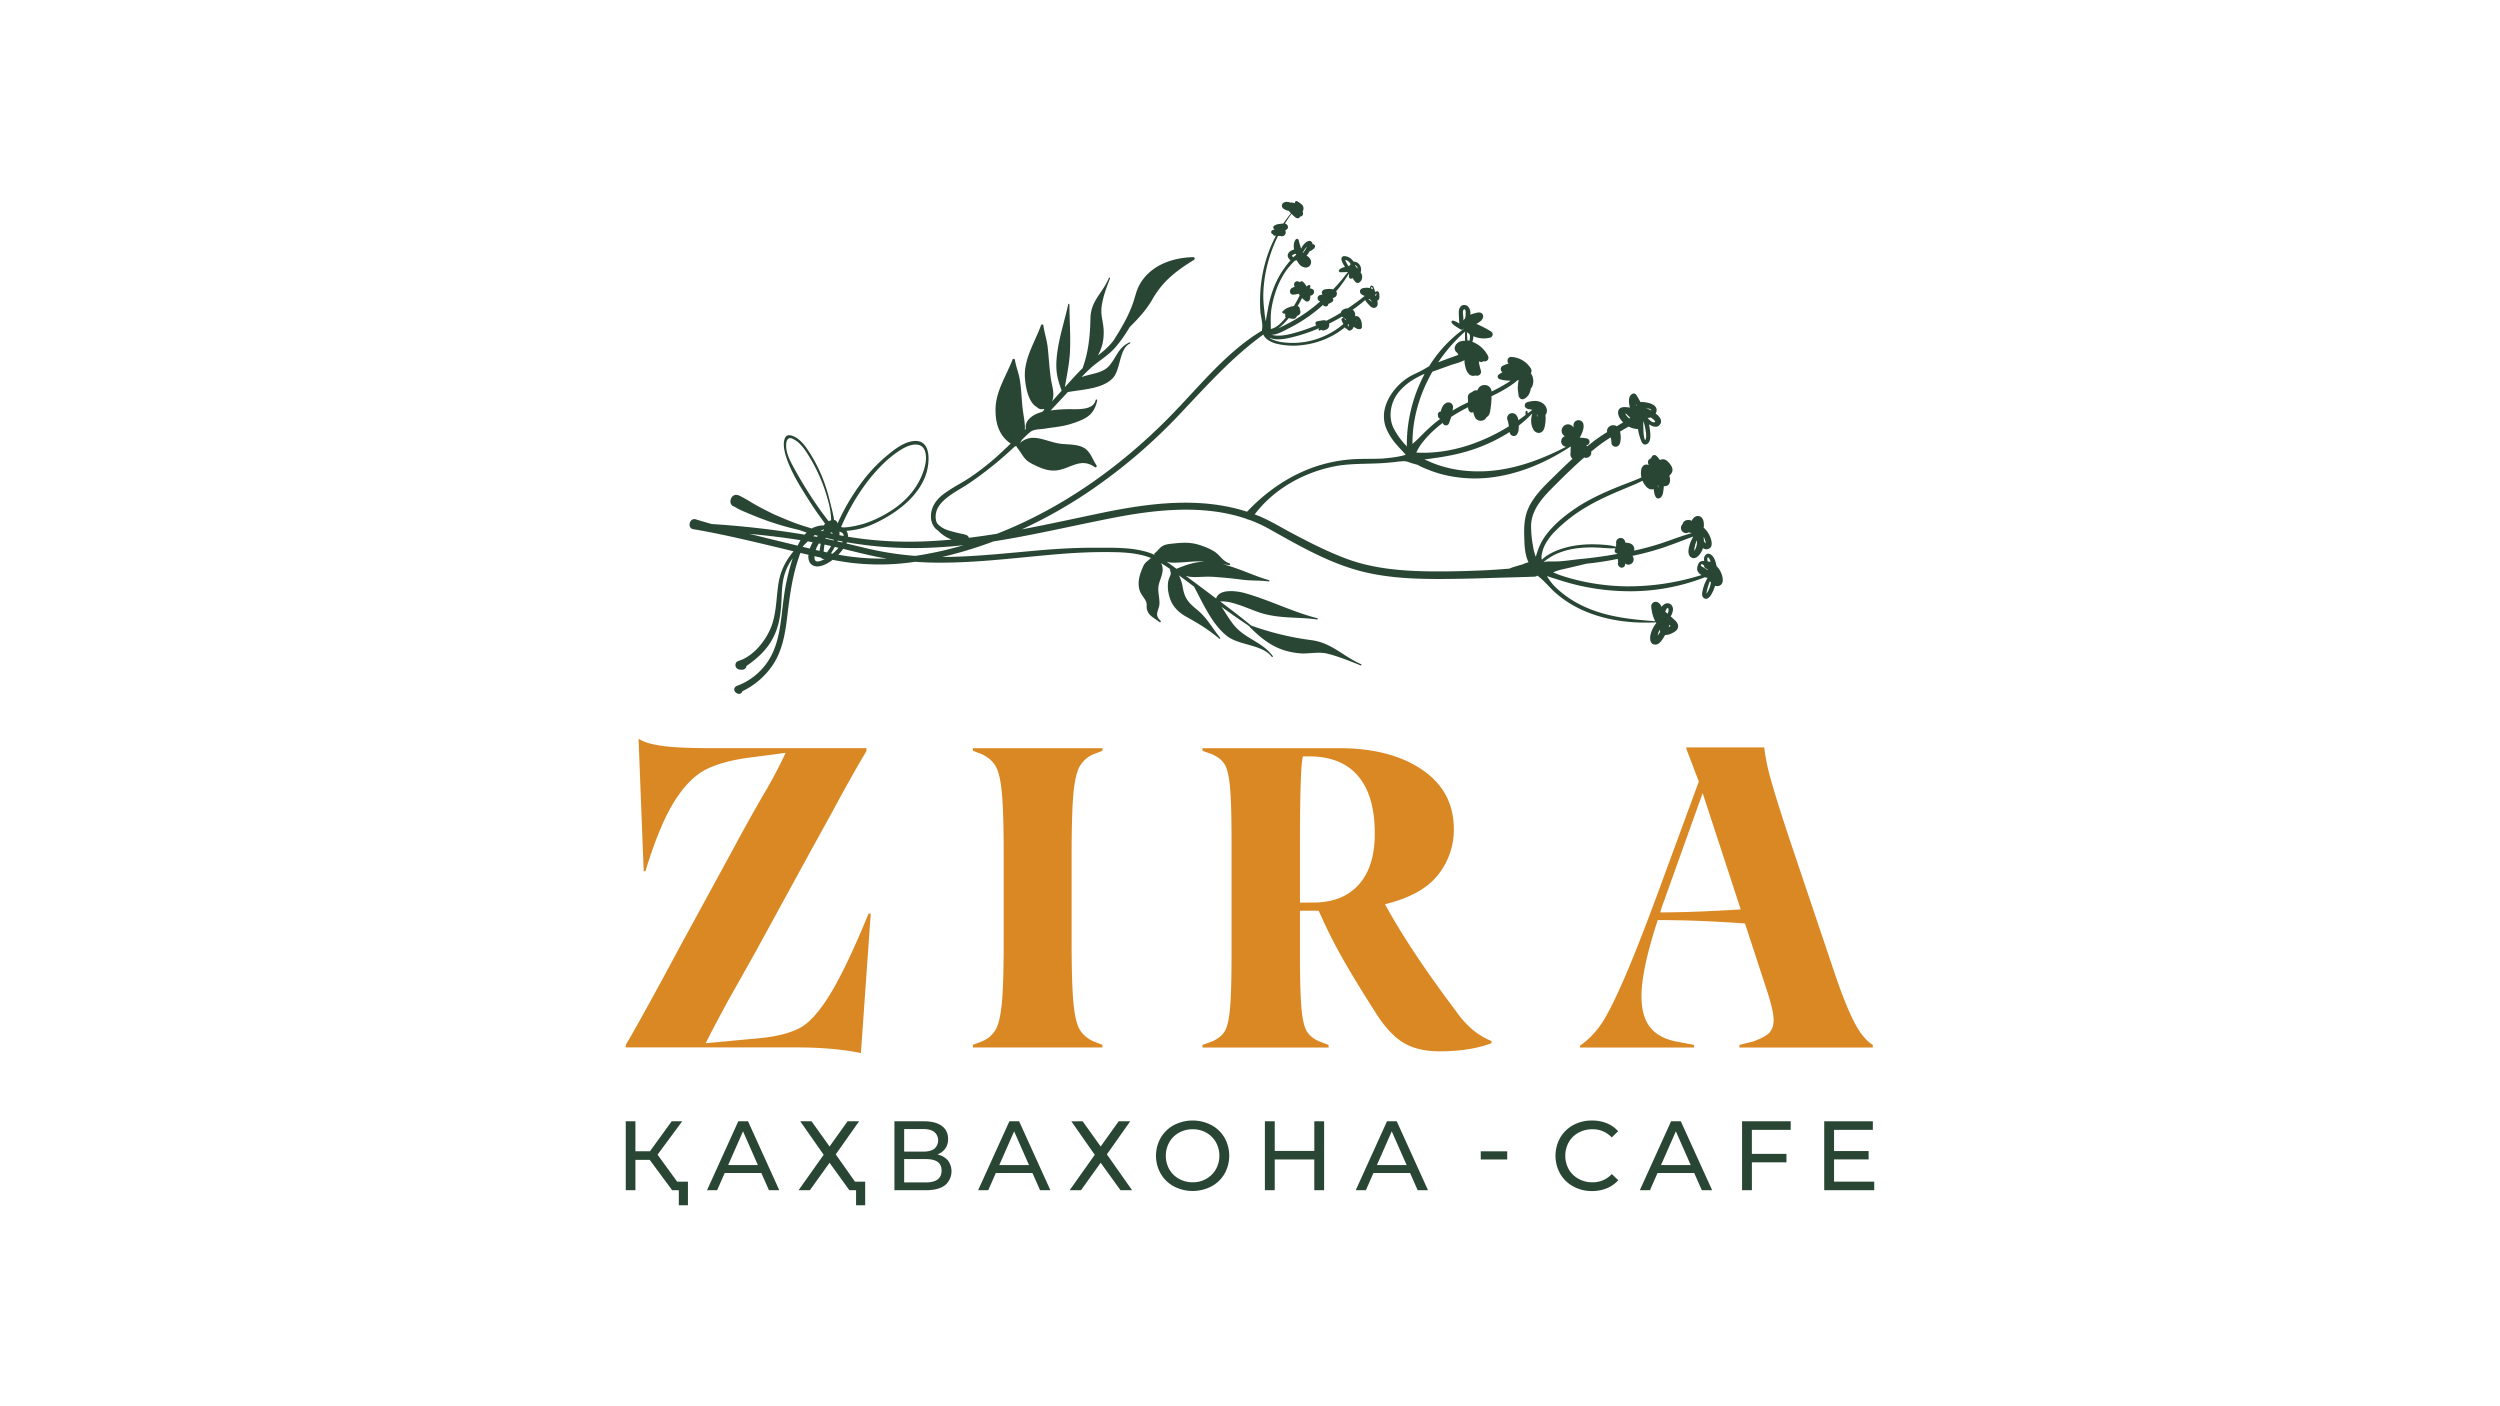
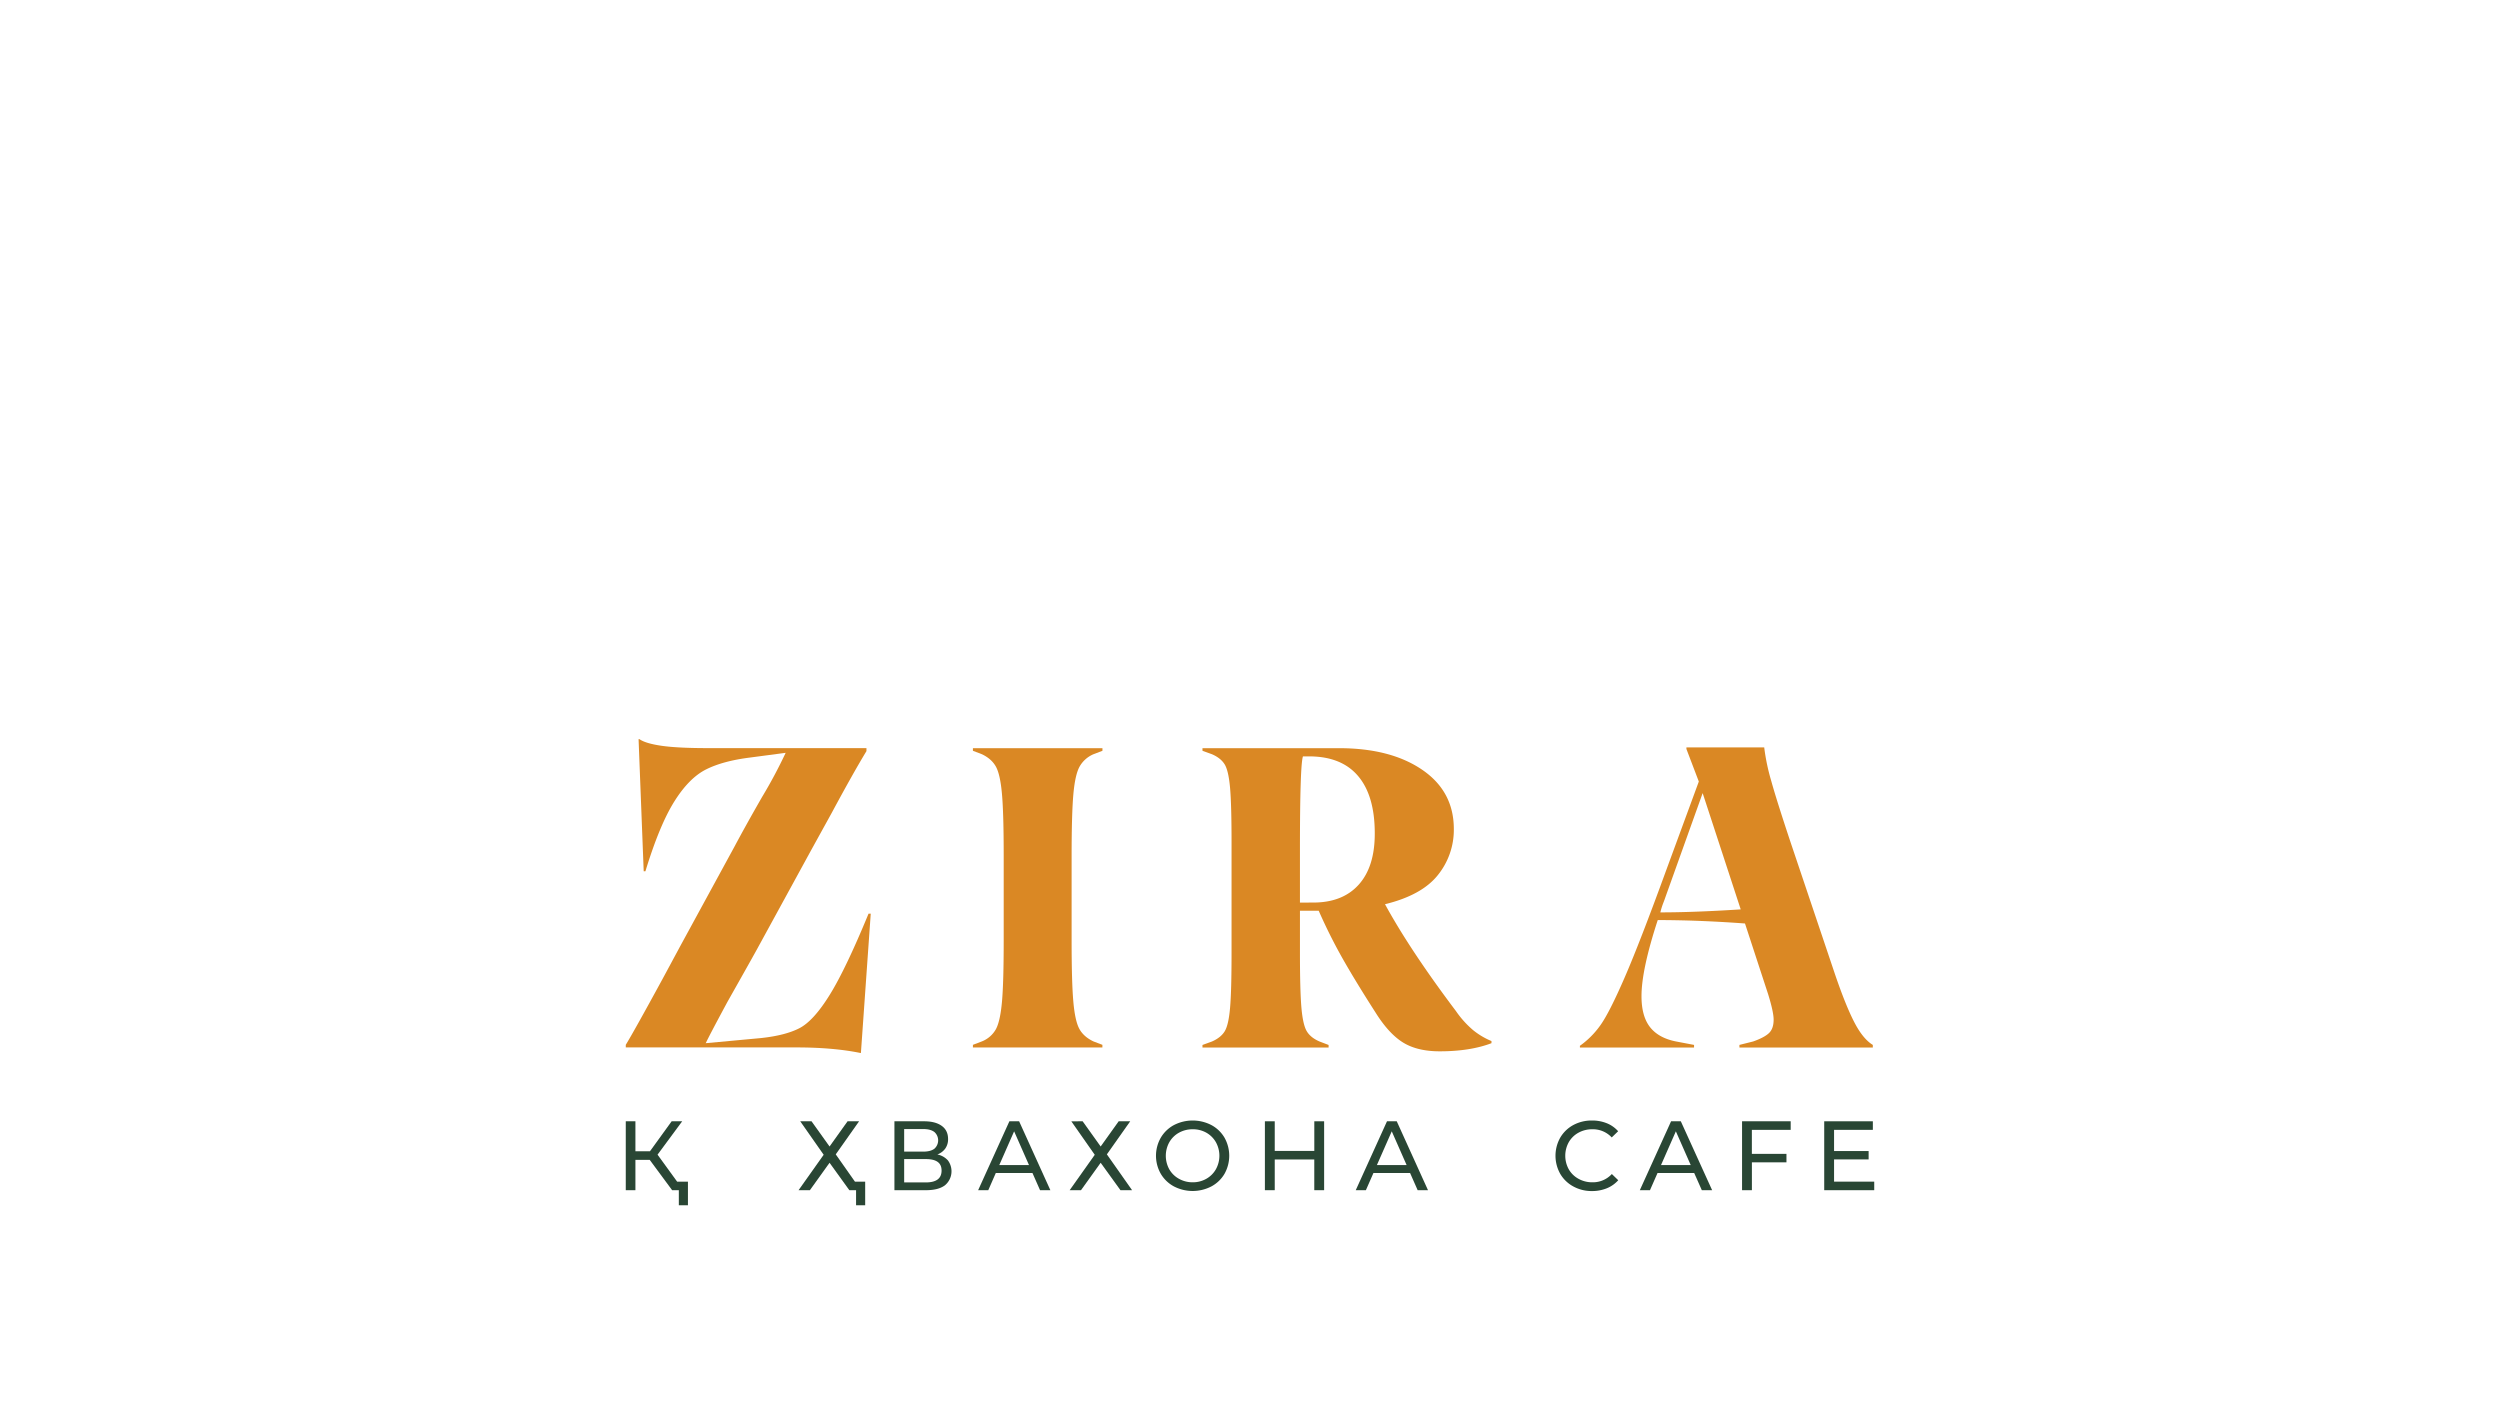
<svg xmlns="http://www.w3.org/2000/svg" id="Layer_1" data-name="Layer 1" viewBox="0 0 1920 1080">
  <defs>
    <style>.cls-1{fill:#294634;}.cls-2{fill:#da8824;}</style>
  </defs>
-   <path class="cls-1" d="M532.41,406.41c20.71,3.49,41,8.35,61.4,13.2,5.21,1.24,10.42,2.52,15.63,3.79-6.06,7.24-10.08,15-11.61,24.89-1.89,12.26-1.42,24.87-6.91,36.29-4.62,9.61-13.19,19.71-23.71,23-3.82,1.21-2.78,6.43,1,6.7a15.39,15.39,0,0,0,1.8.07,3.18,3.18,0,0,0,3.26-2.86c7.42-5.22,14-10.81,18.89-18.85,5.59-9.2,7.37-19.3,7.94-29.91.33-6.25.34-12.58,1.69-18.73a40.53,40.53,0,0,1,7-15.22,168.2,168.2,0,0,0-6.74,29.54c-2.08,14.12-2.43,29.05-8.3,42.29a48.67,48.67,0,0,1-27.83,26.16c-1.56.56-2.71,2.53-1.61,4.09a3.88,3.88,0,0,0,2.85,2,2.62,2.62,0,0,0,3-2,59,59,0,0,0,23.75-20.77c6.85-10.64,9.06-23.17,10.56-35.52,1.72-14.16,3.4-28.25,7.58-41.94.8-2.64,1.66-5.33,2.63-8,2.08.5,4.17,1,6.25,1.47a9.43,9.43,0,0,0,1,6,6.81,6.81,0,0,0,6.5,2.88c3.92-.35,7.73-2.51,11-5,4.7.87,9.41,1.65,14.15,2.25a183.55,183.55,0,0,0,49.27-.78c5,.34,10,.59,15,.65,28.8.37,57.57-3.13,86.21-5.77C818.47,425,833,424,847.57,424c12,0,25,.06,36.31,4.51-2,2.19-4.39,3.05-5.8,6.23-2.35,5.29-4.51,10.95-3.21,17.26.81,4,3.27,6.1,5.06,9.48,1.25,2.37.33,4.12.91,6.49,1.24,5.09,5.86,6.73,9.53,9.7.77.62,1.6-.32.87-1-5.16-4.74-1-8-.78-12.88s-1.58-9.74-.58-14.44c1-4.91,4.46-10.18,2.39-15.65a12.13,12.13,0,0,0-.59-1.24q3.57,2.24,7.06,4.64a.66.66,0,0,0-.17.75c1.49,3.69-.35,4.3-1.22,8-1,4.32-.25,10,1.46,14.54,2.31,6.06,6.75,10.23,12.5,13.41,9.17,5.07,16.77,9.7,25,16.63.48.4,1.17-.12.75-.64-6.63-8.16-9.7-15-18.06-21.82-7.45-6.12-9.49-9.47-10.86-18.15a37.45,37.45,0,0,0-2.68-7.91q5.79,4.25,11.52,8.59c6.71,12.32,13.69,28.87,25.39,38,9.38,7.29,27,6.38,34.21,15.81.45.58,1.31.06.86-.52-7.56-9.92-17.62-12.2-26.43-20.16-5.24-4.73-8.77-11.62-12.93-17.61,6.67,4.82,13.38,9.55,20.24,14.11l.12.13a1.29,1.29,0,0,0,.16.17.7.7,0,0,0,.33.17s.05,0,.07,0c.19.12.38.24.56.37a1,1,0,0,0,.24.55c11.74,11.85,22,18.68,38.26,20.21,6.86.64,14.11-1.4,21,.2,8.18,1.91,17.92,5.86,25.84,9.09a.5.5,0,1,0,.4-.92c-14.14-6.24-22.45-16.37-38.09-18.46a219.32,219.32,0,0,1-46.35-11.23c-7.76-6.39-15.73-12.47-23.77-18.48,9-.87,23,6.29,31.25,8.81,14.93,4.58,28.26,2.92,43,5a.52.52,0,1,0,.13-1c-18.83-4.82-36.71-14-55.44-19.23-6.57-1.83-19.76-3.47-22.05,4.13l-10.27-7.69c-4.28-3.24-8.61-6.42-12.93-9.61a25.69,25.69,0,0,0,6.29.84c4.87,0,9.57-.48,14.5-.17,7.25.47,14.83,1.18,22.1,2.16,7,.94,13.68.45,20.66,1.38.68.09.84-.82.13-1-11.89-3.44-23.58-9.38-35.62-12.3l5.12.75c.93.13,1.1-1.05.17-1.37-4.91-1.69-6.53-5.24-10.26-8.15s-10.79-5.58-15.24-6.66c-6.3-1.52-12.2-1-18.23-.31-2.59.3-4.65.4-6.93,1.51-2.94,1.44-4,3.85-6.64,5.82a1,1,0,0,0-.21,1.31c-1.08-.49-2.13-1-3.25-1.42-12.9-4.55-28-4.05-41.54-4.09-14.54-.06-29.12.73-43.61,2-24.84,2.16-49.73,5-74.69,5.13,9.7-2.24,19.26-5,28.61-8.11q5.5-1.85,10.94-3.88c31.06-4.88,61.66-12.24,92.62-18.24,32.68-6.33,69.51-10.17,101.74,1a3.27,3.27,0,0,0,1.69.58,103.08,103.08,0,0,1,15.13,6.86c21.66,12.1,44,25.17,68.06,31.92,21.25,6,43.69,6.86,65.63,6.75q17.13-.09,34.27-.68c12.08-.4,24.17-.63,36.24-1.09a3.76,3.76,0,0,0,2.26-.81,47.07,47.07,0,0,1,3.9,3.26c3.4,3.14,6.36,6.72,9.82,9.8a83.41,83.41,0,0,0,22.21,14c17.14,7.47,36.44,9.8,55.07,8.85.11.19.23.36.35.54-.24.3-.47.59-.66.85a21.77,21.77,0,0,0-3.13,5.79c-1.21,3.27-2.17,9.81,3,9.88,2.08,0,3.52-1.39,4.68-2.93a41.2,41.2,0,0,0,2.85-4.43,11.14,11.14,0,0,0,5.48-1.47,12.54,12.54,0,0,0,3.1-2,4.54,4.54,0,0,0,1.22-4.53,7.78,7.78,0,0,0-2.28-3.34c-.9-.84-1.81-1.67-2.72-2.49-.19-.16-.38-.31-.56-.48a11.63,11.63,0,0,0,1.71-4.39,5.3,5.3,0,0,0-1.08-4.33,4.08,4.08,0,0,0-4-1.22,5.68,5.68,0,0,0-3.48,2.67,13.79,13.79,0,0,0-1-1.69c-1-1.39-2.35-2.43-4.13-2.17a3.42,3.42,0,0,0-2.9,3.75,31.68,31.68,0,0,0,1.45,7.41,29.57,29.57,0,0,0,1.54,3.62l0,.06c-18.84-1.36-37.69-3.32-55-11.47a78.33,78.33,0,0,1-22.1-15.2,40.85,40.85,0,0,1-6-8c2.65.95,5.38,1.72,7.78,2.51,5.63,1.84,11.33,3.48,17.11,4.8a174.93,174.93,0,0,0,34.27,4.29,157.37,157.37,0,0,0,62.23-10.72,5,5,0,0,0,2.07.47,27.76,27.76,0,0,0-2.92,6.18,33.71,33.71,0,0,0-1.28,5c-.26,1.62-.17,3.4,1.32,4.41,3.18,2.16,5.71-2.7,6.82-5a25.93,25.93,0,0,0,1.68-4.47,4.87,4.87,0,0,0,3.22,0c2.28-.84,2.94-3,2.71-5.23a16.13,16.13,0,0,0-4.76-9.85c-.56-2.79-1.29-5.79-3.21-7.89-1.09-1.2-2.83-2.22-4.43-1.33a4.34,4.34,0,0,0-2,3.82,6.47,6.47,0,0,0,.19,1.44,4.67,4.67,0,0,0-.52-.08,7.62,7.62,0,0,0-.94.14,5.66,5.66,0,0,0-.81.12,3.12,3.12,0,0,0-1.34.77,5.24,5.24,0,0,0-1.29,2.42,8.18,8.18,0,0,0-.48,1.6,6.38,6.38,0,0,0-.06,1.38,4.48,4.48,0,0,0,.87,2.23,4.58,4.58,0,0,0,.76,1c.3.26.64.49,1,.72s.5.31.74.48a186.46,186.46,0,0,1-58.78,8.66,169.47,169.47,0,0,1-34-4.11,149.94,149.94,0,0,1-16.39-4.64c-1.59-.56-3.2-1.27-4.82-2a42.27,42.27,0,0,1,6.11-2.06c6.05-1.31,12.07-2.77,18.09-4.22.58-.14,1.17-.25,1.75-.38a223.52,223.52,0,0,0,23.68-3.66c.09.88.22,1.76.33,2.64a2.91,2.91,0,0,0-.24.9,3.3,3.3,0,0,0,1.72,2.9,2.65,2.65,0,0,0,3.11-.43,2.48,2.48,0,0,0,.55-2.6,4,4,0,0,0,1.61.94,4.34,4.34,0,0,0,4-1.11,4.26,4.26,0,0,0,.81-4.54,4.24,4.24,0,0,0-.65-1,219.57,219.57,0,0,0,23.33-6.22c7.86-2.66,15.56-5.78,23.36-8.61l-.19.36c-.36.74-.72,1.47-1.06,2.22a28.06,28.06,0,0,0-1.82,5c-.66,2.66-1.25,6.63,1.48,8.39,3.17,2,6.11-1.31,7.61-3.78a15.91,15.91,0,0,0,1.52-3.37c.09.07.15.17.25.24,2.25,1.47,5.63.56,6.26-2.22.48-2.1-.19-4.59-1-6.55a19,19,0,0,0-5-7.14c0-.28.08-.56.11-.85.2-2.28,0-5.08-1.61-6.85a4.11,4.11,0,0,0-4.94-.69,5.41,5.41,0,0,0-2.56,2.87,2.41,2.41,0,0,0-.08.25,6.25,6.25,0,0,0-4.45-.35,4.27,4.27,0,0,0-2.32,1.94,3.37,3.37,0,0,0-.33,1,4.15,4.15,0,0,0-.71.84,4,4,0,0,0,.8,5,2.81,2.81,0,0,0,1.19.75,2.86,2.86,0,0,0,1.42.3,4.47,4.47,0,0,0,1.85-.52h0l.06,0a7.15,7.15,0,0,0,1.22.16l-.64-.08c.45.08,1,.22,1.48.3,0,.07.05.14.07.21-8,2.25-15.8,5.32-23.72,7.94a209.08,209.08,0,0,1-20.22,5.41c0-.1,0-.22.06-.47a2.37,2.37,0,0,0,0-1.24,1.29,1.29,0,0,0-.1-.65c-.16-.38-.32-.76-.49-1.14l-.75-.94-1-.73,0,0-1.13-.46-.06,0a9.25,9.25,0,0,0-1.29-.28l-.74-.11-.34-.05-.73-.09-.3,0a5.18,5.18,0,0,0-.13-1,3.48,3.48,0,0,0-2.5-2.44h0a3.77,3.77,0,0,0-2.68.37,3.48,3.48,0,0,0-1.58,2.1c0,.18-.05.35-.07.52a1.87,1.87,0,0,0,0,.94c0,.1.05.18.06.26a10.71,10.71,0,0,1-.09,1.15c0-.28.07-.57.1-.85-.08.64-.14,1.27-.18,1.92a1.36,1.36,0,0,1,0,.2c-1.58-.38-3.16-.81-4.76-1a97.21,97.21,0,0,0-10.22-.78,86.33,86.33,0,0,0-18.51,1.27c-7.68,1.47-17.36,4.67-23.49,10.5a10.55,10.55,0,0,1-.08-3.85,28.43,28.43,0,0,1,2.21-7,42.62,42.62,0,0,1,8-10.93,117.55,117.55,0,0,1,24.61-19c9.55-5.67,19.77-10,30-14.28,4.26-1.76,8.52-3.52,12.6-5.61a16.32,16.32,0,0,0,2.48,4.09,6.73,6.73,0,0,0,3.47,2.44,5.38,5.38,0,0,0,2.65-.09c.31,3,1.13,8.85,4.91,6.76,1.69-.94,2.13-3.2,2.42-4.94a39.53,39.53,0,0,0,.43-4.07c2,.18,3.95-.54,4.57-2.92a9,9,0,0,0-.33-5.07,13.85,13.85,0,0,0,1.08-1.22,4.89,4.89,0,0,0,1-5.16,8.06,8.06,0,0,0-1.15-2.07,14.23,14.23,0,0,0-3.19-3.38,4.81,4.81,0,0,0-2.75-.85,4.67,4.67,0,0,0-2.13.56l-.25-.08a12.29,12.29,0,0,0-2.62-3.15,2.13,2.13,0,0,0-3.28.46A5.53,5.53,0,0,0,1268,352a4.52,4.52,0,0,0-1.62,1,2.93,2.93,0,0,0-.25,3.63c-.06.14-.14.26-.19.4s0,0,0,.05a6,6,0,0,0-1.38-.31c-1.74-.17-3.42,1.44-3.85,3a14.17,14.17,0,0,0-.1,6.91c-6.16,2.79-12.64,5-18.85,7.54-10.76,4.43-21.44,9.27-31.14,15.75-8.36,5.59-16.74,12.32-22.86,20.35a43.74,43.74,0,0,0-6.24,11.14c-.7,1.91-1.42,4-2,6.17a35.85,35.85,0,0,1-2.14-8.18,82.09,82.09,0,0,1-1.5-15.79c.32-13.43,10.52-23.18,19.39-32.07,7-7,14-13.81,21.43-20.26.14.05.25.14.4.18a4,4,0,0,0,3.45-.75,3.73,3.73,0,0,0,1.54-3.13c0-.27-.07-.51-.12-.76,2.35-1.91,4.7-3.82,7.14-5.62s5.18-3.64,7.83-5.33a15.76,15.76,0,0,1,.52,2.26l.18,1.32v0c0-.16,0-.33-.08-.49,0,.2,0,.43.07.65a2.93,2.93,0,0,0,1.17,2.74,3.32,3.32,0,0,0,2.86.58,3.53,3.53,0,0,0,2.38-2.39c.11-.3.21-.6.29-.9a12.82,12.82,0,0,0,.37-2.76,15.24,15.24,0,0,0,0-1.91,25.35,25.35,0,0,0-.36-2.89c0-.23-.11-.46-.16-.69l3.15-1.85c1.15-.66,2.32-1.34,3.5-2a15.22,15.22,0,0,0,7.18,1.93c.08.68.18,1.34.31,2a40,40,0,0,0,2.42,7.77c.66,1.53,2.09,2.67,3.79,1.91,4.21-1.88,2.85-9.23,2.36-12.67-.13-.9-.32-1.79-.49-2.67,2.69,1.78,6.5,3.24,8.64-.13,2-3.07-.85-6.12-3.5-8.19.11-.22.27-.38.36-.61,2.41-6.57-6.91-8.12-11.37-8.19a4.58,4.58,0,0,0-.66.08c-1-1.87-2-3.71-3.12-5.45a2.44,2.44,0,0,0-3.77-.45c-2.82,2.24-1.9,6.85-1.24,10.16-.45-.11-.88-.2-1.29-.26a2.73,2.73,0,0,0-.81,0c-3.19-.58-6.9.09-6.95,4,0,2.72,1.8,5.5,3.88,7.59l-4.92,2.95a4.36,4.36,0,0,0-1.49-.65,5.27,5.27,0,0,0-2.73.07,4.92,4.92,0,0,0-2.7,2.17,3.82,3.82,0,0,0-.43,2.86c-2.85,1.78-5.67,3.64-8.41,5.64-2.34,1.72-4.62,3.51-6.88,5.34l-.79-.8a2.67,2.67,0,0,0,2.53-2.3,2.73,2.73,0,0,0-2.12-3c-.4-.1-.82-.13-1.22-.19-1-.15-2-.26-2.95-.34-.41,0-.81,0-1.2,0,.37-.79.78-1.56,1.17-2.34a19.27,19.27,0,0,0,1.29-3.47,9,9,0,0,0,.31-4.77l0,0a3.83,3.83,0,0,0-1.78-2.37,4.15,4.15,0,0,0-3-.36,3.78,3.78,0,0,0-2.7,2.76,7.87,7.87,0,0,0-.11,1.74c0,.22,0,.45,0,.68s0,.23,0,.35a5.34,5.34,0,0,0-.76-1.09,5,5,0,0,0-3.48-1.4,4.88,4.88,0,0,0-4.85,4.95,4.74,4.74,0,0,0,2.47,4.18,4.16,4.16,0,0,0-1.58,6.93,4.14,4.14,0,0,0,1.86,1.06,4.43,4.43,0,0,0,.72.09c-16.63,8.54-34.27,15.52-52.87,17.94a107,107,0,0,1-31.36-.37,91.16,91.16,0,0,1-14.46-3.66,73.43,73.43,0,0,1-7.54-3.06c-.28-.13-1.44-.58-2.63-1.11,14.18-1.7,28.3-4.07,41.77-9.22a129.31,129.31,0,0,0,23.65-11.82,5.36,5.36,0,0,0,.52,1.52v0a3,3,0,0,0,.8.9,3.11,3.11,0,0,0,4.1-.28,8,8,0,0,0,1.54-4.84c.06-.74.06-1.49.07-2.24a87.12,87.12,0,0,0,10.34-9.34c-.08.39-.16.79-.25,1.18a18,18,0,0,0-.54,5.61,13.91,13.91,0,0,0,1.74,5.73c1.44,2.41,4.71,3.41,6.89,1.28,1.35-1.33,1.69-3.24,2-5a33.08,33.08,0,0,0,.45-5.34c0-.82-.07-1.62-.15-2.43a3.72,3.72,0,0,0,.83-1.21,6,6,0,0,0-.44-4.79c-1.43-2.92-4.61-4.4-7.72-4.62a18,18,0,0,0-5.22.58,5.09,5.09,0,0,0-2.53,1,2.56,2.56,0,0,0-.62,2.7c.67,1.93,3.1,2.07,4.82,2.35l.54.06a.64.64,0,0,0,.11.24s0,0,0,.06a.94.94,0,0,0-.26.14c-1,.83-2.08,1.64-3.14,2.45v-.16l-.06-.91a.83.83,0,0,0-.83-.81.81.81,0,0,0-.8.82c0,.31,0,.61,0,.92,0,.16,0,.32,0,.49a2.59,2.59,0,0,0,.05.56.88.88,0,0,0,.12.21c-1.87,1.41-3.77,2.79-5.71,4.12,0-.23,0-.48-.1-.71a7.91,7.91,0,0,0-.32-1.36,5.37,5.37,0,0,0-2.31-2.87,3.9,3.9,0,0,0-5.38,5.2c.19.6.3,1.21.44,1.83s.27,1.36.39,2c0,.19,0,.39.06.58-21.37,13.18-46.06,21.48-71.14,20.16.38-.64.72-1.35,1.15-2.23a37.37,37.37,0,0,1,4.33-6.41,77.41,77.41,0,0,1,10.22-10.42c1.51-1.3,3.07-2.53,4.65-3.73a2.7,2.7,0,0,0,1.49,1.72,2.51,2.51,0,0,0,3.15-1.06,42.45,42.45,0,0,0,1.82-5.26,130.31,130.31,0,0,1,12.47-7.17l.57-.27V313a6.46,6.46,0,0,0,.24,1.7,4,4,0,0,0,1,1.46h0a1.84,1.84,0,0,0,2.16.56,4.16,4.16,0,0,0,.52-.25,18.76,18.76,0,0,0,1.46,4.27,5,5,0,0,0,5.08,2.37,4.85,4.85,0,0,0,3.73-2.76,4.28,4.28,0,0,0,2.11-2.43,11.06,11.06,0,0,0,.63-2.08c.09-.61.18-1.21.26-1.82.23-1.64.49-3.29.61-4.95s.11-3.18.15-4.77c7.23-3.43,14.23-7.3,20.17-12.36h.73a26.22,26.22,0,0,0-.61,3.86,21.63,21.63,0,0,0,0,3.86c.13,1.46.42,2.78.48,3.92.09,1.81,2,3.64,3.88,2.89,3.42-1.32,5.13-4.78,5.57-8.27a2.77,2.77,0,0,0,.85-1,10.45,10.45,0,0,0,.26-8.5,12.83,12.83,0,0,0-1.12-2.14,3.31,3.31,0,0,0,.13-3.34,18.6,18.6,0,0,0-15.24-9.08c-2.38-.1-3.4,2.57-2.48,4.42.14.28.34.51.49.77a15.3,15.3,0,0,0-4.64,1.7,2.83,2.83,0,0,0-1,3.84c.27.39.58.73.88,1.09a16.33,16.33,0,0,0-3,1.88c-1.25,1-.41,3,.94,3.41a29.69,29.69,0,0,0,8.44,1.12,112.9,112.9,0,0,1-13.13,7.57c-.52.26-1.05.49-1.57.74a5.2,5.2,0,0,0-3.84-4.8c-3.9-.72-5.94,1.16-7.06,4a4.83,4.83,0,0,0-1-.13,4.14,4.14,0,0,0-3.11,1.48,4,4,0,0,0-3.2,3.9c.09,1.29.15,2.59.16,3.88-1.76.84-3.53,1.69-5.27,2.59-2.26,1.17-4.46,2.42-6.64,3.74.12-.61.24-1.21.33-1.82a3.69,3.69,0,0,0-1.31-3.74,3.65,3.65,0,0,0-4-.23,6.48,6.48,0,0,0-2.61,2.53,16,16,0,0,0-1.1,2.74,10.81,10.81,0,0,0-.32,1.21,2.37,2.37,0,0,0-1.11.31l-.47.37a2.31,2.31,0,0,0-.59,1,2.27,2.27,0,0,0,0,1.24c0-.16,0-.31-.07-.46,0,.34.07.68.09,1a2.06,2.06,0,0,0,.67,1.51l.1.08.1.09a1.26,1.26,0,0,0,.32.24,1.38,1.38,0,0,0,.29.08,1.61,1.61,0,0,0,.09.29c-2.31,1.74-4.58,3.55-6.75,5.48-3.53,3.13-6.86,6.49-10.19,9.82-1.25,1.26-2.79,2.52-4.22,3.86a104.24,104.24,0,0,1,1-15A111.87,111.87,0,0,1,1093.8,298a120,120,0,0,1,6.31-12.57c4.59-1.58,9.14-3.28,13.71-4.91,3.13-1.11,7.6-2.08,10.89-3.93,0,.21,0,.41,0,.62a21.47,21.47,0,0,0,.9,5.34,10.4,10.4,0,0,0,2.68,4.91,4.65,4.65,0,0,0,4.84.86,3.09,3.09,0,0,0,4.22-3.65,44.91,44.91,0,0,1-1.36-5.37c-.1-.6-.14-1.22-.18-1.83.12.06.22.15.34.22a3,3,0,0,0,3.19-.29,2.85,2.85,0,0,0,3.44-4.07,22.39,22.39,0,0,0-12-10.8,13.49,13.49,0,0,0,.74-3.4c0-.3,0-.61,0-.92a25,25,0,0,0,2.51.91,19.36,19.36,0,0,0,10.54.13,2.59,2.59,0,0,0,.56-4.68,88.58,88.58,0,0,0-11.24-5.82,26,26,0,0,0,2.65-1.71,5.76,5.76,0,0,0,2.47-3.46,3,3,0,0,0-1.94-3.44c-1.55-.5-3.62.27-5.13.64a18.84,18.84,0,0,0-2.75.91c0-.41.09-.82.09-1.22,0-2.86-1.43-6.2-4.74-6.24-3.14-.05-4.21,3.16-4.2,5.75,0,2.84.23,5.69.43,8.53a15.79,15.79,0,0,0-4.67-2.27,1.13,1.13,0,0,0-1.07,1.88c1.75,2.13,4.47,3.44,6.77,4.92a1.61,1.61,0,0,0,2.18-.58,1.34,1.34,0,0,0,.27.13,101.69,101.69,0,0,0-26.77,28.79c-1.09.56-2.18,1.16-3.24,1.83-4.51,2.83-9.66,4.44-14.09,7.57a45.07,45.07,0,0,0-10.38,10.11c-6,8.19-9,17.87-5.3,27.73a45.06,45.06,0,0,0,8.24,13c1.81,2.11,3.71,4.14,5.61,6.18.43.46.83.94,1.23,1.39-4.19,1.81-16.6,2.92-18.08,3-6.44.3-12.88.1-19.32.35a113.39,113.39,0,0,0-31.92,5.82c-20.18,6.83-37.94,19.22-52.5,34.65-36.08-11.7-75.26-6.66-111.86.95-20.4,4.24-40.72,8.76-61.13,12.59a360.14,360.14,0,0,0,50.15-28.08,416,416,0,0,0,70.37-59.59c20.82-21.91,40.5-44.23,65-61.95,1.42,3.65,6.16,6,9.62,6.93a55,55,0,0,0,20.65,1.12A63.44,63.44,0,0,0,1033,251.35l.12.32a1.2,1.2,0,0,0,1.42.81c0,.1.14.17.16.28a1.67,1.67,0,0,0,2,1.12,3.88,3.88,0,0,0,2.9-3c.41.3.82.58,1.24.84s.88.52,1.34.74a4.25,4.25,0,0,0,2.12.29,1.78,1.78,0,0,0,1.51-2.63,2.65,2.65,0,0,0,.16-.66,5.4,5.4,0,0,0-.07-.8,12.76,12.76,0,0,0-.35-1.74,7.69,7.69,0,0,0-1.55-3,3.67,3.67,0,0,0-1.23-.95,2.77,2.77,0,0,0-1.73-.18,1.93,1.93,0,0,0-.34.11,7,7,0,0,0,.09-1.37,4.8,4.8,0,0,0-1.28-3.07,4.68,4.68,0,0,0-.71-.53,120.66,120.66,0,0,0,9.78-7.59,2.47,2.47,0,0,0,.61,1.36c.9,1.08,1.87,2.16,2.86,3.15s2.28,1.94,3.78,1.53c2.53-.69,2.57-3.36,1.84-5.47a2.18,2.18,0,0,0,1.1-.69c.77-.91.66-2.4.58-3.52-.07-.92-.09-2.25-1-2.81s-1.47,0-2.05.51a2.46,2.46,0,0,0-.46-1.08h0a16.32,16.32,0,0,0-.87-2.64c-.42-.95-1.5-2-2.4-.87a3.21,3.21,0,0,0-.56,1.46,10.86,10.86,0,0,0-4.47-.1,5.09,5.09,0,0,0-2,.64,2.42,2.42,0,0,0-1.09,1.76,2.55,2.55,0,0,0,.7,2,5.61,5.61,0,0,0,3,1.65q-6.3,5.08-13.06,9.59a6.3,6.3,0,0,0-4.38,1.59,3.41,3.41,0,0,0-1,1.83q-5.4,3.3-11.06,6.11a4.82,4.82,0,0,0-1.74-.41,7.15,7.15,0,0,0-1.3.12c-.61.08-1.21.22-1.82.33h-.06a5.85,5.85,0,0,0-.84.11,1.81,1.81,0,0,0-.35.16l-.13,0a1,1,0,0,0-.15.07h0a1.75,1.75,0,0,0-1.79.79,1.69,1.69,0,0,0-.19,1.1,1.89,1.89,0,0,0,.48,1,2.83,2.83,0,0,0,.24.25,139.08,139.08,0,0,1-16.55,5.76c-6.28,1.76-12.08,2.93-18.11,1.52,4.81.06,10.75-3.65,14.24-5.4a116.38,116.38,0,0,0,19.94-12.83c1.92-1.51,3.75-3.1,5.54-4.73a2.52,2.52,0,0,0,2.31,1.15,1.84,1.84,0,0,0,1.77-1.82.43.43,0,0,1,0-.05c.59-.28,1.18-.57,1.76-.89a4.76,4.76,0,0,0,1.87-1.37,1.67,1.67,0,0,0-.38-2.11,5.89,5.89,0,0,0,2.48-1.37,3.27,3.27,0,0,0,.31-4.06c.52-.61,1-1.19,1.55-1.81,2.26-2.77,4.33-5.71,6.32-8.69.69-1,1.32-2.1,2-3.17a21.83,21.83,0,0,0-.07,2.56,1.55,1.55,0,0,0,1.54,1.5,2.16,2.16,0,0,0,1.45-.52,7.42,7.42,0,0,0,.78,1.54,17,17,0,0,0,1.11,1.3,2.69,2.69,0,0,0,1.84,1,2.34,2.34,0,0,0,1.42-.61,3.93,3.93,0,0,0,1.79-2.58,5.23,5.23,0,0,0-.57-4.36c-.12-.19-.28-.37-.41-.56a6.42,6.42,0,0,0-1.6-6.88,5.78,5.78,0,0,0-3.87-1.47,8.67,8.67,0,0,0-1.4-1.77,8.88,8.88,0,0,0-4.57-2.34c-1.11-.19-2.34-.22-3,.9a3.15,3.15,0,0,0,0,2.57A16,16,0,0,0,1033,205l-.25.07c-1.63.46-3.34.92-4.36,2.36a1.11,1.11,0,0,0,1,1.65c1.78,0,3.57,0,5.35-.16.18,0,.37-.06.55-.07-.53.62-1,1.19-1.36,1.61-1.06,1.37-2.11,2.75-3.21,4.09-2.07,2.54-4.3,5-6.6,7.38l-.3.3c-.33-.07-.65-.12-1-.16a13.66,13.66,0,0,0-3.13-.13c-.62.06-1.24.15-1.85.26-.21,0-.43.07-.65.13a1.93,1.93,0,0,0-.72.28c-.53.4-.62.48-.28.22a2.22,2.22,0,0,0-.94,2.39,1.87,1.87,0,0,0,.54.88c-.71.18-1.42.39-2.14.54a2.47,2.47,0,0,0-.54,4.48,8.27,8.27,0,0,0,.83.29c-1.37,1.2-2.71,2.42-4.12,3.56a121.89,121.89,0,0,1-16.9,11.47c-2.88,1.62-5.81,3.16-8.8,4.58-.86.4-1.81.89-2.81,1.35a21.83,21.83,0,0,0,2.52-1.86,53.54,53.54,0,0,0,5.92-6.21l.25.05.74.12-.55-.22a2.87,2.87,0,0,0,.92.35l.45.07c.32.05.65.08,1,.12a3.79,3.79,0,0,0,.72.1,2.84,2.84,0,0,0,1.42-.4c.2-.16.4-.31.59-.48a2.39,2.39,0,0,0,.72-1.48l.17,0a4.6,4.6,0,0,0,1-.4,3.13,3.13,0,0,0,1.47-1.91,3.42,3.42,0,0,0-.37-2.44,2.62,2.62,0,0,0-.77-2.23,2.88,2.88,0,0,0-.92-.56c.43-.7.89-1.38,1.29-2.09.74-1.31,1.42-2.65,2.07-4a22.29,22.29,0,0,0,2.87,2.44,2.12,2.12,0,0,0,2.87-.78,5.46,5.46,0,0,0,.54-3.46,3.56,3.56,0,0,0,2.54-1.49,2.68,2.68,0,0,0,.12-2.73,2.79,2.79,0,0,0-2.46-1.26h-.47a7.27,7.27,0,0,0,.43-1.83,1,1,0,0,0-1.45-.81c-.47.3-1,.64-1.55,1a9.72,9.72,0,0,0-3.06-3.77,1.39,1.39,0,0,0-2,.59c-1.09-.74-2.29-1.18-3.5-.31s-1.19,2.55-.55,3.88a6.69,6.69,0,0,0-2,.71,3.21,3.21,0,0,0-1.51,3.51,2.37,2.37,0,0,0,2.32,1.73,25.68,25.68,0,0,0,4.25-.72c.25.4.52.8.81,1.18,0,.08-.06.17-.1.25-.73,1.56-1.52,3.08-2.36,4.59-.64,1.15-1.33,2.28-2,3.4-.37.07-.74.14-1.1.23a14.61,14.61,0,0,0-2.7.76,2.23,2.23,0,0,0-.44.21c.27-.1.29-.11,0,0l-.69.28a11,11,0,0,0-1.45.75,10.21,10.21,0,0,0-1.18.9c-.13.11-.27.21-.39.33a1.93,1.93,0,0,0-.16.21l-.27.19a1.07,1.07,0,0,0-.45,1.14,1,1,0,0,0,1,.72,4.21,4.21,0,0,1,.71,0,1.93,1.93,0,0,0,.75,1.13,1.4,1.4,0,0,0-.31,1.09,1.49,1.49,0,0,0,.46.85,49.14,49.14,0,0,1-3.86,4.3,20.54,20.54,0,0,1-3.93,3.08,12.77,12.77,0,0,1-2.41,1.1c-.31.11-.79.28-1.28.42,0-5.14-.34-10.25.46-15.41a78.53,78.53,0,0,1,4.21-15.94,64.89,64.89,0,0,1,7-13.36,60.28,60.28,0,0,1,6.72-7.75c.34-.08.67-.17,1-.23l.58-.11a18.75,18.75,0,0,0,1.43,2.4,7.06,7.06,0,0,0,5.1,3.16,4.17,4.17,0,0,0,3.11-1.05,4.27,4.27,0,0,0,1.28-2.81c.2-2.06-1.17-3.75-2.75-4.87-.23-.15-.47-.28-.71-.41a19.19,19.19,0,0,0,2.55-3.62l.11,0,.5-.07a2.53,2.53,0,0,0,.73-.38l.27-.18c.32-.23.63-.45.93-.69l.56-.44a1.71,1.71,0,0,0,.5-.59c0-.1.09-.21.14-.32a1.37,1.37,0,0,0,.2-.65.8.8,0,0,0,0-.46.82.82,0,0,0-.12-.43.78.78,0,0,0-.21-.35s0,0,0-.07-.07,0-.09,0a1.32,1.32,0,0,0-.41-.37l-.41-.17-.47,0-.19,0a2.51,2.51,0,0,0-2.52-2.54,5.74,5.74,0,0,0-3.15,1.68,11,11,0,0,0-2,2.37,12.93,12.93,0,0,0-1.09,2c-.14-.49-.26-1-.41-1.47-.25-.84-.54-1.67-.78-2.51-.12-.4-.21-.82-.32-1.22a6.9,6.9,0,0,1-.29-1.08,1.36,1.36,0,0,0-.83-1.2,1.31,1.31,0,0,0-1.45.29c-1.59,1.82-1.76,4.75-1.42,7.05,0,.24.11.46.16.69a9,9,0,0,0-2.76,1.16c-1.47,1-2.65,2.69-2,4.54a6.68,6.68,0,0,0,1.34,2.13,2.93,2.93,0,0,0,.64.47,69.93,69.93,0,0,0-4.57,5.78,67.64,67.64,0,0,0-7.78,14,85.32,85.32,0,0,0-5.08,18c-.53,3-1.14,6.06-1.6,9.15a75.43,75.43,0,0,1-1.08-8.24A93.41,93.41,0,0,1,970.2,227a102.63,102.63,0,0,1,3.08-23.34,111.51,111.51,0,0,1,8.23-22.46,2.11,2.11,0,0,1,.21,0l.32,0,.73,0-.7-.09a7.17,7.17,0,0,0,1.46.16,2.88,2.88,0,0,0,1,.18,2.91,2.91,0,0,0,2.49-1.46,3.07,3.07,0,0,0,.42-1.75,2.9,2.9,0,0,0-.21-1,3,3,0,0,0,0-.52,2.72,2.72,0,0,0,1.6-1.15,2.5,2.5,0,0,0-.41-3,3.45,3.45,0,0,0-1.54-.88h-.06c1.6-2.57,3.29-5.06,5.1-7.47a27.24,27.24,0,0,0,2.71,2.55c.84.66,1.87,1.29,2.92.64a2.72,2.72,0,0,0,1-1.14,3.33,3.33,0,0,0,.55,0,2.23,2.23,0,0,0,1.56-1.6,5.11,5.11,0,0,0-.24-2.44,2,2,0,0,0,.46-.71,5.35,5.35,0,0,0,.17-1c-.05.13-.11.25-.16.38a2,2,0,0,0,.2-.65,1.85,1.85,0,0,0,0-.23,1.1,1.1,0,0,0,0,.18,3.78,3.78,0,0,0-1.18-3,8.28,8.28,0,0,0-.75-.7c-.17-.15-.35-.29-.53-.42a2.32,2.32,0,0,0-.38-.2,21,21,0,0,0-1.93-1.3,1.26,1.26,0,0,0-1.63.34,1.24,1.24,0,0,0-.09,1.21,2.56,2.56,0,0,0-.71-.18,2.07,2.07,0,0,0-1.14-.2,1.87,1.87,0,0,0-.32-.15,2.87,2.87,0,0,0-1.13,0,11.85,11.85,0,0,0-2.8-.54,4.23,4.23,0,0,0-3.32,1.11,2.68,2.68,0,0,0-.52,2.84,3.39,3.39,0,0,0,1.31,1.42,10.15,10.15,0,0,0,3.89,1.54c.5.65,1,1.27,1.58,1.87q-3.15,3.81-5.9,7.86h-.05c-.6,0-1.21.08-1.81.15s-1.5.21-2.25.34a5.66,5.66,0,0,0-2.06.73l-.68.3a1.67,1.67,0,0,0-.75,1.89,1.6,1.6,0,0,0,1,1.07h0l-.56.18a3,3,0,0,0-.36.19c-.19.06-.38.1-.57.14a1.63,1.63,0,0,0-.36,3,1.39,1.39,0,0,0,.5.16,1.77,1.77,0,0,0,.76,1,1.81,1.81,0,0,0,1.31.15l.3,0h0a99.71,99.71,0,0,0-8.5,21.54A110.41,110.41,0,0,0,967.8,227a114.13,114.13,0,0,0,.17,12.27c.3,4.09,2.1,9.44,1.28,13.43a4.35,4.35,0,0,0-.06,1.22C941,270.84,920,298.23,897.14,321.27c-37.45,37.74-81.85,69.32-131.49,88.66-7.18,1.16-14.38,2.21-21.61,3.08a3,3,0,0,0-1.47-1.93,20.33,20.33,0,0,0-4.39-1.19c-1.27-.31-2.55-.58-3.81-.89-2.45-.61-4.85-1.29-7.24-2.08a18.23,18.23,0,0,1-5.69-3.3,12.46,12.46,0,0,1-1.85-1.92c-2-4.42-1-10.22,2.61-14.56,5.73-6.92,14.68-11,22-15.92a283.06,283.06,0,0,0,35.46-28.62c.12.06.22.14.35.2a1.14,1.14,0,0,0,1,0,1.3,1.3,0,0,0,.27,1.18c4.56,5.54,4.72,8.95,11.56,12.35,5.14,2.57,10.27,5,16.1,5.06,11.79.19,20.17-11,31.82-2.63,1,.7,1.92-.57,1.33-1.46-3.22-4.75-4.69-10.78-10.07-13.61-4.34-2.28-10.79-2.34-15.55-2.69-12.75-.93-22.74-9.67-33.14-.79a23.69,23.69,0,0,0,1.6-2.56c1.67-1.61,3.32-3.25,5-4.89a.74.74,0,0,0,.38-.2c3.18-3.21,7.7-2.63,12.55-3.42,6.72-1.1,13.36-1.52,19.89-3.67,11.05-3.64,17.44-6.35,19.91-18,.16-.78-1.08-.89-1.24-.12-1.74,8.13-14.68,6.79-20.6,6.88a113.09,113.09,0,0,0-13.93,1q6.26-6.64,12.47-13.35l.67-.74c11.1-2.05,26.42-2.4,34.38-10.5,6.51-6.62,4.92-23,13.45-26.86.55-.24.15-1.09-.4-.84-8.94,4.08-9.87,11.64-15.94,18.35-4.69,5.19-13.53,5.76-20,8-.32.11-.59.24-.9.35,2-2.16,4.12-4.29,6.29-6.31,6.25-5.82,13.88-9.95,19.56-16.4a108.73,108.73,0,0,0,11.11-15.69c6.63-6.53,13-13.5,17.46-21.35,8-14,18.08-21.75,31.86-30.25.82-.51.88-2.18-.37-2.15-15.92.32-32.61,6.07-41.06,20.64-2.61,4.51-3.56,9.34-5.05,13.81-3.59,10.73-9.42,20.4-15.36,29.78a56.5,56.5,0,0,1-10.18,9.95L843.12,273c3.18-5.42,4.79-11.57,4.49-19.45-.22-5.59-2.09-10.57-1.74-16.15.48-7.66,3.85-16.34,6.61-23.59a.47.47,0,0,0-.88-.33c-4.89,11.93-13.9,17.23-14.15,31.16-.24,13.06-1.5,25.68-6,38.08-2.53,2.52-5,5.13-7.4,7.75-2.09,2.27-4.16,4.57-6.23,6.87,1.59-9.7,3.7-18.93,4-29.12.4-11.53-.48-22.94-.49-34.43a.47.47,0,0,0-.93-.09c-2.8,12.69-6.94,25.06-8.55,38.05-1.47,11.81-.23,18.14,3.5,28.26l-7.52,8.4a9.62,9.62,0,0,0,.52-1.17c1.69-5.48-.5-11.06-1.29-16.52-1.16-8-1.55-16.18-2.46-24.18-.65-5.67-2.53-10.92-3.28-16.63a.94.94,0,0,0-1.79-.17c-4.77,13.18-13.56,26.21-12.36,41,.47,5.71,1.82,12.95,5,17.87,2,3,3.16,3.28,5.63,5.2a5.86,5.86,0,0,0,3,.42c1-.28,1.35-.05,1,.63-.47.5-.94,1-1.42,1.52-6.26,1.44-13.8,6.11-12.55,13l-.78.77c.39-5.1-1-10.42-1.75-17.12-.78-7.32-.94-15-2.24-22.22-.88-4.87-2.84-9.43-3.57-14.39a1,1,0,0,0-1.91-.18c-4.66,12.26-12.67,23.84-13,37.55-.29,11.39,2.89,21,11.64,26.89q-4.12,3.93-8.3,7.82a193.79,193.79,0,0,1-21.4,17.14c-7.08,4.93-15,8.66-21.91,13.82-5.71,4.26-9.93,10.41-9.62,17.77a13.12,13.12,0,0,0,3.33,8.57,9.35,9.35,0,0,0,2,1.58,25,25,0,0,0,3.64,3.25,29.37,29.37,0,0,0,6.94,3.77c-7.44.68-14.91,1.19-22.42,1.43a288.79,288.79,0,0,1-57.18-3.6,8.25,8.25,0,0,0-1.24-4.56h0a56.46,56.46,0,0,0,6.36-.77c8.65-1.42,16.93-5.33,24.46-9.71,12.58-7.33,24.59-17.73,29.86-31.68,3.38-8.95,5.44-29.09-10-26.66-7.12,1.12-13.48,6.1-18.91,10.52a118.07,118.07,0,0,0-16.45,16.48,164.32,164.32,0,0,0-22.15,36.22,3.59,3.59,0,0,0-.9-1.89,2.63,2.63,0,0,0-1.09-.69,3,3,0,0,0-.68-.14c-.67-5.11-2.27-10.33-3.4-15.12a122.13,122.13,0,0,0-6.61-20,114.28,114.28,0,0,0-8.33-15.88c-2.75-4.39-5.8-8.93-10.17-11.86-2.25-1.5-7-3.84-8.86-.67-2.34,4-.84,10.63.45,14.71,3.75,11.85,11,23.31,17.61,33.72q5.24,8.19,11,16c.45.61.91,1.27,1.38,1.95a5.32,5.32,0,0,0-.86,1.33,18.15,18.15,0,0,0-9.31,2.34c-2.76-.81-5.52-1.65-8.24-2.56-7.28-2.43-14.27-5.44-21.25-8.51q-6.31-3.06-12.49-6.41c-4.59-2.51-9-5.54-13.75-7.77-6.41-3-9.3,6.91-4,8.33,4.26,2.68,9.15,4.56,13.78,6.48,4.84,2,9.72,3.88,14.69,5.54A209.83,209.83,0,0,0,613.69,407c1.93.69,3.86,1.33,5.81,2-.53.51-1,1-1.55,1.61a712.12,712.12,0,0,0-71.44-8.16c-4-1.15-8.07-2.33-12.1-3.58C529.52,397.31,527.48,405.58,532.41,406.41ZM993.54,195.32l.11,0a7.47,7.47,0,0,1,.79-.29,5.12,5.12,0,0,1,.56-.15,6.93,6.93,0,0,0,.58.79,21.54,21.54,0,0,0-2.33,1.88l-.2-.06-.17-.17-.13-.15-.07-.09-.1-.14-.19-.3c-.06-.09-.1-.19-.15-.28s0,0,0-.05h0v0s0,0,0,0l0,0,.05-.08s0,0,0,.07l.24-.25h0c.2-.13.39-.26.6-.37Zm8.92-4.44a13.22,13.22,0,0,1,1.3-1.4c-.21.41-.42.83-.64,1.23a15.05,15.05,0,0,1-2.7,3.77l0,0c0-.08,0-.15,0-.23A23.64,23.64,0,0,1,1002.46,190.88Zm2.15-3.3Zm0,0s0,0,0,0S1004.73,187.29,1004.6,187.55Zm1.32,35.86,0,0S1006,223.39,1005.92,223.41Zm31.16-20.95.09.16a.14.14,0,0,0,0,.06,2.3,2.3,0,0,0,0,.45,1.28,1.28,0,0,0-.47.4l-.29.39a1,1,0,0,0-.11.4c-.22,0-.44,0-.65,0-.32-.43-.63-.91-.92-1.36a15.36,15.36,0,0,1-1-1.77,12.91,12.91,0,0,1-.64-1.63,8.29,8.29,0,0,1,.85.25l.09,0,.21.09.37.19a7.93,7.93,0,0,1,.82.51l.06,0,.19.16.31.27q.33.33.63.69l0,.06.16.23Zm5.52,3.84-.07-.09-1.27-1.62a2.72,2.72,0,0,0-.63-.52,3.88,3.88,0,0,0,0-.48,3.31,3.31,0,0,1,.41.14,3.47,3.47,0,0,1,1.46,1.55A2,2,0,0,1,1042.6,206.3Zm-5.5,4.89c-.06.09-.08.06,0,0Zm-26,38.67,0,0h0l0,0Zm30.41-4c0-.1,0-.2,0-.3,0,.2,0,.3,0,.31Zm13-19.43h0Zm-.08-4.25a10.13,10.13,0,0,0-1.55-.68c.07-.22.1-.45.19-.66.43-1.08,1,.1,1.17.61A6.54,6.54,0,0,1,1054.46,222.21Zm2.46,3.35.23-.12c0,.3,0,.64-.08.86a4.86,4.86,0,0,1-.41,1l-.2-.06-.16-.06c0-.35,0-.69,0-1A3.13,3.13,0,0,1,1056.92,225.56Zm-1.86,7.35-.06,0S1055.07,232.88,1055.06,232.91Zm-.94.3a.14.14,0,0,1,0,.06v.07C1054,233.34,1054,233.29,1054.12,233.21Zm-3-3.18-.05-.05.11-.16c.09-.13.18-.25.28-.37a9.86,9.86,0,0,1,1.52,1.37,6.4,6.4,0,0,1,.67,1.07l-.18-.14A21.4,21.4,0,0,0,1051.15,230Zm-9.39,16s0,0,0,0a1.08,1.08,0,0,0,.08.19l-.26-.21s0,0,0,0,0-.11,0-.31a.77.77,0,0,0,0-.15,3.18,3.18,0,0,1,.18.31A2.1,2.1,0,0,0,1041.76,246Zm-6.29,4.85c-.07.1-.06.1,0,0l0,0a11.38,11.38,0,0,0-.41-1.29l.74-.67a4.56,4.56,0,0,1,.13.53c0-.23,0,.31,0,.33a.13.13,0,0,0,0,.07l0,0c0,.1-.06.21-.08.31s-.13.26-.15.29S1035.54,250.74,1035.47,250.86Zm-58.66,9.71a11.28,11.28,0,0,1-2.21-1.39c4.65,2.21,10.66,1.43,15.48.37A133.19,133.19,0,0,0,1013.2,252a1.66,1.66,0,0,0-.16.21c0,.07,0,.08,0,0l-.1.12a2.35,2.35,0,0,0-.24.37.81.81,0,0,0,.29,1.08.82.82,0,0,0,1.09-.29s0,0,0,0l.31-.08h0l.22,0h0l.14,0a1,1,0,0,1,.77.31,2.73,2.73,0,0,0,1.42,0l.77-.37a3.74,3.74,0,0,0,3.17-3.72,3.82,3.82,0,0,0-.2-1.07q5.12-2.51,10-5.39a6.84,6.84,0,0,0,1.28,1c.57.34,1.12.7,1.67,1.07a2.43,2.43,0,0,0-.32.69,10.4,10.4,0,0,0-.91-1.36c-.81-1-2.55.11-2.12,1.27a16.19,16.19,0,0,0,1.46,3,60.59,60.59,0,0,1-27.56,13.39,58,58,0,0,1-19,.62A27.85,27.85,0,0,1,976.81,260.57Zm181.73,63.18-.34-.43-.09-.21A4,4,0,0,0,1158.54,323.75Zm21.66-5.45c.17.1.35.18.52.27,0,.66,0,1.32,0,2a.53.53,0,0,1,0,.13C1180.58,319.87,1180.38,319.09,1180.2,318.3Zm-16.31,11.16Zm87.45-8.13a10.47,10.47,0,0,1-3.09-3.66h.11a5.32,5.32,0,0,1,.78.22,37.58,37.58,0,0,0,3,3Zm5.52-10.23a6.14,6.14,0,0,0-.22.73c-.06-.41-.12-.82-.16-1.23C1256.6,310.77,1256.74,310.93,1256.86,311.1Zm11.23,4.08a21.19,21.19,0,0,0-4.12-1.8c.65.11,1.31.2,2,.36s1.69.29,2,.84A1.28,1.28,0,0,1,1268.09,315.18Zm-2.7,5.75v0h0a7.09,7.09,0,0,0,2.44-.38,18,18,0,0,1,2.43,1.89c.79.75,1.72,1.78,0,1.87-1.26.07-2.63-1.17-3.51-1.9A8.54,8.54,0,0,1,1265.39,320.93Zm-3.31,7c0-1.53,0-3,.08-4.56a36.44,36.44,0,0,1,1.17,4.2,45,45,0,0,1,.9,5.64c.11,1.31.26,3.72-.77,4.84a2.14,2.14,0,0,1-.18-.44,10.23,10.23,0,0,1-.4-1.22,20.84,20.84,0,0,1-.51-3C1262.16,331.57,1262.14,329.76,1262.08,328Zm-24.45,11.86v0ZM1273.19,373l0,0c.11-.17.16-.35.25-.52,0,.63.08,1.26.08,1.9,0,.17,0,.34,0,.52C1273.38,374.24,1273.29,373.62,1273.19,373Zm30,41.79Zm6.14,1.87c-.17-.21-.46-.63-.73-1a17.17,17.17,0,0,0-.31-3.43c.08.13.18.26.25.4s.24.44.35.67c0,0,.16.35.2.43.17.44.34.88.47,1.33a15,15,0,0,1,.37,1.47c0,.24.09.48.13.72v.09A3.2,3.2,0,0,1,1309.36,416.65Zm-7.9,6.06-.25.37,0,.05a20.37,20.37,0,0,1,1.45-6.84c.15-.42.37-.94.6-1.48,0,.13,0,.27,0,.34a14.45,14.45,0,0,1,0,1.74c0,.28,0,.57-.06.86v.13a.51.51,0,0,0,0,.15c-.09.49-.19,1-.31,1.45-.08.28-.16.56-.25.83s-.23.63-.18.51-.18.38-.23.49-.22.44-.34.66S1301.61,422.47,1301.46,422.71Zm-.24,1.32,0,0C1301.23,424.12,1301.23,424.1,1301.22,424Zm10.18,14.15h0Zm-2.64-3.82h0a2.29,2.29,0,0,0,.42,1.43,2.88,2.88,0,0,0,1.22.93l.62.28a1.56,1.56,0,0,0,.25.16l.35.18c0,.14-.07.28-.1.42-.78-.43-1.55-.88-2.28-1.38a8.41,8.41,0,0,0-1.53-.9c.11,0-.12-.06-.19-.11s-.3-.2-.45-.28l-.34-.16c0-.05-.23-.21-.15-.11s-.16-.26-.2-.34-.06-.18-.05-.08a2,2,0,0,1,.32-.9,1.28,1.28,0,0,1,.24-.32.75.75,0,0,1,.25-.13l0,0,.22.17c.15.13.29.27.45.4s.44.32.65.48c-.2-.15,0,0,.06.06Zm4.77-3.48c.09.23.13.49.21.73-.16-.06-.31-.14-.48-.19a4.11,4.11,0,0,0-1.67-.16c-.08-.3-.19-.6-.26-.9-.14-.61-.15-3.2.94-2A6.92,6.92,0,0,1,1313.53,430.88Zm-2.71,23.19a45.71,45.71,0,0,1,1.27-4.62c.33-1.07.76-2.12,1.18-3.16.23.36.46.72.72,1.06v0a19.24,19.24,0,0,1-3,8l-.41.58c0-.3,0-.66.08-.86S1310.75,454.41,1310.82,454.07Zm-29.35,14.83a8,8,0,0,1-.18,1.1,9.65,9.65,0,0,1-.49,1.3l-1.51-1.16c-.12-.09-.22-.13-.33-.21a12.23,12.23,0,0,1,.62-1.68,6.37,6.37,0,0,1,.41-.72s0,0,0,0a3.45,3.45,0,0,1,.26-.28s.25-.21.11-.1.12-.07.12-.07l.15-.08a1.52,1.52,0,0,1,.2-.06.26.26,0,0,1,.23.06c-.15-.13.18.21.06.06l.08.11c0,.08.1.16.14.24s0,0,0,0a.58.58,0,0,0,0,.1A4.18,4.18,0,0,1,1281.47,468.9Zm1.15,12.06-1,.67a13.53,13.53,0,0,0,.43-1.75c.29.25.6.49.87.76l.07.06C1282.84,480.78,1282.73,480.88,1282.62,481Zm-9.55,7.1a20.44,20.44,0,0,1,.62-2.22,1.47,1.47,0,0,1,.17-.43c.16-.36.32-.71.49-1.06l.49-1a4.2,4.2,0,0,0,.08,1.69c0,.08.1.15.14.23A23.91,23.91,0,0,1,1273.07,488.06ZM1125.51,242.73c-.08.55-.18,1.11-.29,1.68a9.74,9.74,0,0,0-1.27,1.73l-.12-2.5c0-1.08-.82-5.07.32-5.83C1126.13,236.47,1125.63,242.05,1125.51,242.73Zm6.77,2-.48.2-.29.08Zm-3.79,17c-.18-.05-.37-.12-.55-.16a3.07,3.07,0,0,0-.94-.08c-.21-2.16-.35-4.31-.39-6.48a11.3,11.3,0,0,0,2,1.61,8.33,8.33,0,0,1,.29,2.94A11.37,11.37,0,0,1,1128.49,261.79Zm-23.94,16.51a123.51,123.51,0,0,1,20.63-23.62c-.11,2.39-.08,4.78,0,7.16a7.86,7.86,0,0,0-3.82.51,6.47,6.47,0,0,0-4.07,4.28,4.14,4.14,0,0,0,2,4.47,3.12,3.12,0,0,0,.78,1.49c-.52.19-1,.39-1.57.57q-4.83,1.71-9.62,3.5Zm-22.37,43.39a115.1,115.1,0,0,0-1.57,13.74q-.19,3.63-.14,7.28s0,.1,0,.14c-.84-.85-1.65-1.65-2.26-2.38a56.12,56.12,0,0,1-8-11.7c-4.26-9-2.18-20,4-27.57a43.8,43.8,0,0,1,11-9.47A70.43,70.43,0,0,1,1092,288a15.67,15.67,0,0,1,2.08-.81q-1.78,3.32-3.35,6.8A116.85,116.85,0,0,0,1082.18,321.69Zm158.46,99.4c0,.11,0,.23-.05.35l-.27.62a2.05,2.05,0,0,0,1.79,3.05h0c0,.11,0,.22,0,.33l-1.58.32c-2,.33-3.92.66-5.86,1-6.57,1-13.1,1.89-19.72,2.51s-13.24,1.8-19.81,2c-2.81.1-6.61-.32-9.77.46a50.65,50.65,0,0,1,8.62-5.65,55.58,55.58,0,0,1,14.69-4.57,88.16,88.16,0,0,1,18.58-.89c3,.13,6,.41,8.94.53C1237.68,421.2,1239.16,421.12,1240.64,421.09Zm-.05.39a2,2,0,0,0-.08.59c0-.19,0-.38.07-.57Zm-272-24.4c-1.64-.7-3.3-1.32-5-1.95,14.63-19.36,37.17-32,60.77-36.8,13.59-2.77,27.33-1.61,41.06-2.88,2.37-.22,5.56-.39,8.58-.94a6.17,6.17,0,0,0,.86,0l2.5-.24a10.8,10.8,0,0,1,4.73.81c1.51.57,3.12,1,4.67,1.44.68.18,1.34.39,2,.55a49.19,49.19,0,0,0,7.31,3.41,89.56,89.56,0,0,0,16.42,5,102.1,102.1,0,0,0,33.63,1.15c21.66-2.86,41.85-11.66,60-23.59h.24v.05c0,.26,0,.51-.07.77,0,.5-.06,1-.08,1.52,0,.76,0,1.51,0,2.26l0,0a4.89,4.89,0,0,0,1.44,4.78q-5.7,5.24-11.21,10.68c-7.7,7.61-16.31,15.22-21.5,24.88-4.83,9-4.6,18.13-4.2,28,.21,5.21.76,11.1,3.17,15.84l-2.13.7c-1.13.36-2.09.91-3.22,1.21-2.21.59-4.39,1.27-6.57,1.95a19.39,19.39,0,0,0-2.62,1.06c-6.88.59-13.77,1.06-20.71,1.37-13,.57-26.07.9-39.11.78-22.37-.22-45.16-2-66.24-10-13.89-5.27-27.25-12-40.35-19C984.87,405.66,977,400.72,968.61,397.08Zm-65.12,39.77-.74-.55c-2.24-1.65-4.5-3.3-6.79-4.88a16,16,0,0,0,5.12.78c5.42,0,10.86-.63,16.23-.92a64,64,0,0,1,7.94.13C917.15,431.54,910.8,433.92,903.49,436.85ZM628.9,417.38l1.44.28c-.16.78-.3,1.58-.43,2.39s-.32,1.94-.42,3l-3-.64c.1-.32.18-.65.29-.95A24,24,0,0,1,628.9,417.38Zm10.57,7.82-.15,0-1.12-.24a45.79,45.79,0,0,0,2.88-4.92l2.88.66A35.58,35.58,0,0,1,639.47,425.2Zm7.29-8.57-3.68-.89.25-.61c1.26.26,2.52.52,3.77.76C647,416.13,646.89,416.39,646.76,416.63Zm-7-6.69c-.6-.13-1.19-.24-1.79-.38a1.87,1.87,0,0,0-.14-.44s.05-.09.07-.13c.2,0,.4,0,.58-.09a1.84,1.84,0,0,0,.25-.09C639,409.21,639.36,409.57,639.71,409.94Zm.66,4.59c-.07.18-.16.36-.24.55q-3.07-.72-6.16-1.4c0-.2.07-.41.11-.62C636.18,413.57,638.28,414.07,640.37,414.53Zm-10-6.82.21-.13a17.41,17.41,0,0,1,2.12-1,2.59,2.59,0,0,0,.17.38,13.62,13.62,0,0,0-1.28,1Zm2.17,16a43.59,43.59,0,0,1,.65-5.48c1.66.35,3.3.75,5,1.12-.12.22-.22.44-.34.65a42.73,42.73,0,0,1-2.82,4.24Zm-.8-10.5,0,0v0Zm-4.36-.86c-.91-.18-1.81-.37-2.72-.54.37-.32.75-.62,1.12-.93l2.34.64C627.82,411.77,627.58,412.05,627.34,412.33Zm10.71-16.58c.06,1.28.1,2.54.17,3.8l-.14.06a8.84,8.84,0,0,0-1.65.61l-.09.06c-1-1.28-2-2.53-3-3.83q-6.25-8.34-11.85-17.14c-3.74-5.87-7.34-11.8-10.68-17.89s-7.45-12.88-7.14-20.09c.13-3.1,1.43-6,4.92-4.41a19.13,19.13,0,0,1,4.6,3,36.8,36.8,0,0,1,5.92,7.13A123.64,123.64,0,0,1,629,364.92a120.93,120.93,0,0,1,7.13,20.32A53.64,53.64,0,0,1,638.05,395.75Zm8.73,9.25c-.29-.12-.58-.23-.88-.33a165.36,165.36,0,0,1,20.29-34.94c7.41-9.55,16.41-19,26.93-25.13,6.21-3.62,15.69-6.05,17.59,3.4,1.23,6.15-1,13-3.45,18.58-5.29,11.77-14.55,20.69-25.53,27.21a87.64,87.64,0,0,1-18.5,8.47C661.2,402.89,652.16,405.4,646.78,405Zm1.23,6.61c-.77-.14-1.54-.26-2.3-.41-.39-.07-.77-.16-1.16-.24a7.12,7.12,0,0,0,0-2.65,4.86,4.86,0,0,1,2.3,1A3.73,3.73,0,0,1,648,411.61Zm91.68,7.13A273.64,273.64,0,0,1,703,426.92,242.08,242.08,0,0,1,665.12,421c-5-1.18-10-2.41-15.07-3.62q.23-.45.42-.9a298.65,298.65,0,0,0,70.09,3.85C727,420,733.34,419.43,739.69,418.74ZM643.86,426a37.6,37.6,0,0,0,3.25-3.87l.42-.61c9.59,2.35,19.14,4.8,28.84,6.65,1.56.3,3.14.52,4.72.78A179.79,179.79,0,0,1,643.86,426Zm-18.32,1.16c1.69.38,3.37.75,5.07,1.11a2.59,2.59,0,0,0,2.82,1.08,20.43,20.43,0,0,1-2.52,1.16c-1.22.45-3.3,1.18-4.49.21C625.48,430,625.46,428.38,625.54,427.18Zm-9-7.15c.11-.24.21-.49.32-.72,1.16-1.22,2.36-2.38,3.55-3.55,1.26.22,2.52.49,3.78.72-.13.21-.29.38-.4.6a27.12,27.12,0,0,0-1.86,4.23Zm-29-7.08-12-2.92c13.15,1.24,26.27,2.75,39.29,4.84-.63,1.05-1.23,2.15-1.78,3.3-.14.31-.26.62-.4.93C604.29,417.05,595.94,415,587.58,413Z" />
  <path class="cls-1" d="M992.22,196.25s0,0,0,0h0l0-.05h0l-.06.1Z" />
  <path class="cls-1" d="M1041.73,246h0C1041.68,245.87,1041.66,245.77,1041.73,246Z" />
  <path class="cls-1" d="M1001,160.52v-.07h0Z" />
-   <path class="cls-1" d="M1001,160.2c0,.09,0,.17,0,.25l0,.07a2.51,2.51,0,0,0,0-.27S1001,160.22,1001,160.2Z" />
  <path class="cls-2" d="M668.73,701.69l-7.55,107h-.33q-21-4.28-49.25-4.27h-131v-2q6.24-10.18,28.24-50.57l13.79-25.6,41.7-76.51q8.2-15.42,21-37.75a371.21,371.21,0,0,0,18.06-33.82l-27.25,3.61q-21,2.63-34,9.2t-24.3,24.62q-11.33,18.06-22.16,53.52h-1.32l-3.94-101.46h.66q4.59,3.28,16.91,5.09t36,1.81H665.44v2.3q-10.17,16.74-26.59,47.27l-15.76,28.57-42,76.83q-5.25,9.52-22.32,39.73Q545.27,794.28,542,801.17l42.36-3.93q18.71-2,29.54-7.56T637,764.4q12.32-19.7,30.05-62.71Z" />
  <path class="cls-2" d="M769.52,609.92q-1.31-14.92-4.59-21t-10.84-9.68l-6.89-2.63v-2h99.48v2l-6.89,2.63a22.25,22.25,0,0,0-10.68,9.52q-3.43,6.24-4.76,21.17T823,657v65q0,32.18,1.31,47.11t4.6,21q3.28,6.09,10.84,9.69l6.89,2.63v2H747.2v-2l6.89-2.63a21.23,21.23,0,0,0,10.84-9.52q3.27-6.23,4.59-21t1.32-47.28V657Q770.84,624.87,769.52,609.92Z" />
  <path class="cls-2" d="M1131.17,791a56.68,56.68,0,0,0,14.28,8.53v1.64q-16.42,6.24-39.73,6.24-17.4,0-28.39-6.89t-21.18-23.31q-14.78-23-25-41a409.46,409.46,0,0,1-18.39-36.78H998.36v32.18q0,29.55,1.15,42.52t4.11,17.89q2.94,4.92,9.85,7.88l6.89,2.63v2H923.5v-2l7.23-2.63q6.88-3,9.85-7.88t4.1-17.89q1.16-13,1.15-42.52V647.52q0-29.55-1.15-42.52t-4.1-17.9q-3-4.92-9.85-7.87l-7.23-2.63v-2h104.74q39.72,0,64,16.58t24.3,45.47a55.26,55.26,0,0,1-12.31,35.46q-12.32,15.43-40.55,22.33,19.36,35.46,54.5,82.08A74.89,74.89,0,0,0,1131.17,791Zm-122.63-97.84q22.65,0,35-13.8T1055.82,640q0-28.89-12.8-44t-37.76-15.1h-4.6q-2.29,6.89-2.3,70.59v41.7Z" />
  <path class="cls-2" d="M1424.2,785.25q6.57,12.64,14.12,17.24v2H1335.88v-2l10.51-2.63q8.53-3,12.14-6.4t3.62-10.34q0-5.91-4.27-19.7l-17.73-54.18q-35.79-2.62-67-2.62-12.48,38.08-12.48,58.44,0,15.44,6.57,23.8t20,11l13.79,2.63v2h-87.67v-1.31a66.12,66.12,0,0,0,15.6-15.6q7-9.69,18.88-37.1t31.85-82.25l25-68-9.52-25V574h59.75a158.11,158.11,0,0,0,5.26,25.28q4.26,15.43,15.43,48.92l33.82,100.47Q1417.62,772.61,1424.2,785.25Zm-87.33-86.84-29.23-89.31-28.56,79.79q-.66,2-1.81,4.92a59.71,59.71,0,0,0-2.13,6.9Q1300.74,700.71,1336.87,698.41Z" />
  <path class="cls-1" d="M499,890.79H488v23.28h-7.41V861.15H488v23h11.19l16.64-23h8.09L505,886.78l19.81,27.29H516.2Zm29.34,16.71v18.14h-7V914.07H516.2V907.5Z" />
-   <path class="cls-1" d="M584.7,900.84H556.58l-5.82,13.23H543l24-52.92h7.49l24,52.92h-7.94Zm-2.64-6.05-11.42-25.93-11.42,25.93Z" />
  <path class="cls-1" d="M623.26,861.15l13.84,19.36,13.83-19.36h8.85l-17.92,25.4,19.35,27.52h-8.92L637.1,893,622,914.07h-8.7l19.28-27.21-18-25.71Zm41.2,46.35v18.14h-7V914.07h-5.14V907.5Z" />
  <path class="cls-1" d="M728,891.2a14,14,0,0,1-2.27,19.09q-5,3.78-14.63,3.78H686.92V861.15h22.75q8.7,0,13.58,3.52t4.87,10.09a12.33,12.33,0,0,1-2.15,7.33,13,13,0,0,1-6.09,4.54A14.72,14.72,0,0,1,728,891.2Zm-33.61-6.76h14.74c3.68,0,6.49-.74,8.44-2.19a8.56,8.56,0,0,0,0-12.9c-2-1.48-4.77-2.23-8.4-2.23H694.4ZM723.13,899q0-4.54-3.06-6.69T711,890.18H694.4V908.1H711Q723.13,908.1,723.13,899Z" />
  <path class="cls-1" d="M792.92,900.84H764.79L759,914.07h-7.79l24-52.92h7.48l24,52.92h-7.93Zm-2.65-6.05-11.42-25.93-11.41,25.93Z" />
  <path class="cls-1" d="M831.47,861.15l13.84,19.36,13.83-19.36H868l-17.92,25.4,19.36,27.52h-8.92L845.31,893l-15.12,21.09h-8.7l19.28-27.21-18-25.71Z" />
  <path class="cls-1" d="M901.56,911.16a25.89,25.89,0,0,1-10.09-9.71,27.91,27.91,0,0,1,0-27.67,25.91,25.91,0,0,1,10.09-9.72,31.29,31.29,0,0,1,28.8,0,25.74,25.74,0,0,1,10.06,9.68,28.33,28.33,0,0,1,0,27.75,25.72,25.72,0,0,1-10.06,9.67,31.21,31.21,0,0,1-28.8,0Zm24.91-5.86A19.36,19.36,0,0,0,933.8,898a21.43,21.43,0,0,0,0-20.79,19.46,19.46,0,0,0-7.33-7.3A20.83,20.83,0,0,0,916,867.28a21.27,21.27,0,0,0-10.55,2.64,19.32,19.32,0,0,0-7.41,7.3A21.5,21.5,0,0,0,898,898a19.22,19.22,0,0,0,7.41,7.29A21.17,21.17,0,0,0,916,908,20.73,20.73,0,0,0,926.47,905.3Z" />
  <path class="cls-1" d="M1016.93,861.15v52.92h-7.56V890.48H979v23.59h-7.56V861.15H979v22.76h30.39V861.15Z" />
  <path class="cls-1" d="M1082.93,900.84h-28.12L1049,914.07h-7.79l24-52.92h7.49l24,52.92h-7.94Zm-2.64-6.05-11.42-25.93-11.42,25.93Z" />
-   <path class="cls-1" d="M1137.22,884.21h20.33v6.27h-20.33Z" />
+   <path class="cls-1" d="M1137.22,884.21h20.33h-20.33Z" />
  <path class="cls-1" d="M1208.25,911.16a25.74,25.74,0,0,1-10-9.67,28.33,28.33,0,0,1,0-27.75,25.78,25.78,0,0,1,10-9.68,29.51,29.51,0,0,1,14.37-3.51,29.92,29.92,0,0,1,11.34,2.08,23,23,0,0,1,8.77,6.16l-4.92,4.76a19.71,19.71,0,0,0-14.89-6.27,21.6,21.6,0,0,0-10.66,2.64,19.22,19.22,0,0,0-7.45,7.3,21.5,21.5,0,0,0,0,20.79,19.13,19.13,0,0,0,7.45,7.29A21.5,21.5,0,0,0,1223,908a19.75,19.75,0,0,0,14.89-6.35l4.92,4.76a23.56,23.56,0,0,1-8.81,6.2,29.83,29.83,0,0,1-11.38,2.12A29.11,29.11,0,0,1,1208.25,911.16Z" />
  <path class="cls-1" d="M1301.13,900.84H1273l-5.82,13.23h-7.79l24-52.92h7.48l24.05,52.92H1307Zm-2.65-6.05-11.42-25.93-11.41,25.93Z" />
  <path class="cls-1" d="M1345.43,867.73v18.45H1372v6.5h-26.54v21.39h-7.56V861.15h37.35v6.58Z" />
  <path class="cls-1" d="M1439.41,907.5v6.57H1401V861.15h37.35v6.58h-29.79V884h26.54v6.43h-26.54V907.5Z" />
</svg>